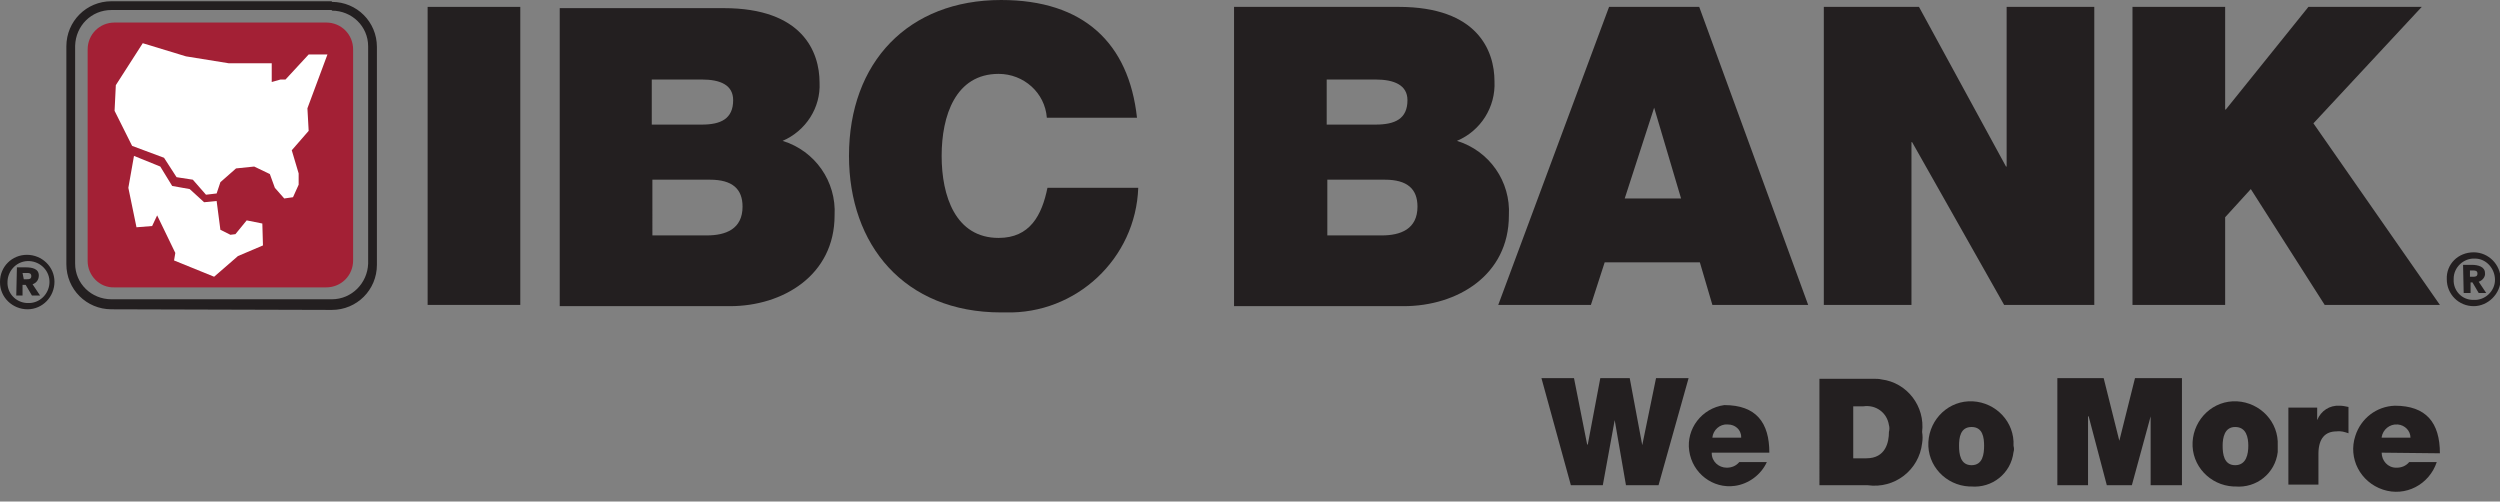
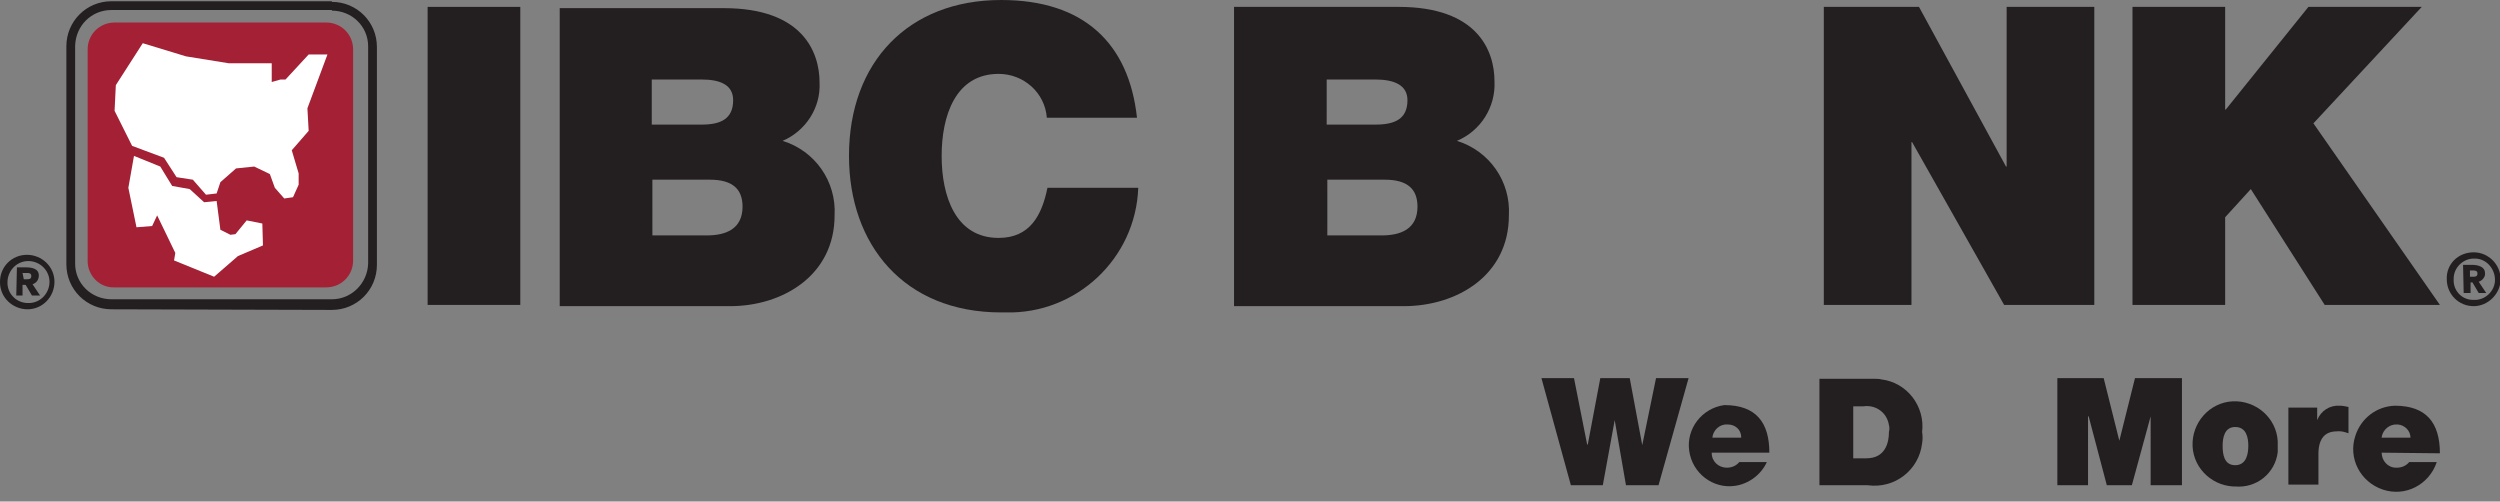
<svg xmlns="http://www.w3.org/2000/svg" version="1.1" id="Layer_1" x="0px" y="0px" viewBox="0 0 399.3 80.1" style="enable-background:new 0 0 399.3 80.1;" xml:space="preserve">
  <rect x="0" y="0" width="399.3" height="80.1" fill="#808080" stroke="none" />
  <style type="text/css">
	.st0{fill:#231F20;}
	.st1{fill:#A32035;}
	.st2{fill:#FFFFFF;}
</style>
  <rect x="68.3" y="1.1" class="st0" width="14.8" height="47.6" />
  <path class="st0" d="M104.1,28.7h9.3c3.6,0,5.2,1.5,5.2,4.3c0,3.6-2.7,4.6-5.7,4.6h-8.7V28.7 M89.4,48.9h27.2  c8.4,0,16.7-4.9,16.7-14.5c0.3-5.4-3.1-10.3-8.3-11.9c3.7-1.6,6.1-5.3,5.9-9.3c0-4.9-2.7-11.9-15.3-11.9H89.4V48.9z M104.1,12.7h8  c3,0,5,0.9,5,3.3c0,3-2,3.9-5,3.9h-8V12.7z" />
  <path class="st0" d="M167.2,18.8c-0.3-4-3.7-7-7.7-7c-6.9,0-9.1,6.7-9.1,13.1s2.2,13.1,9.1,13.1c5,0,6.9-3.6,7.8-8h14.5  c-0.4,11.3-9.9,20.2-21.2,19.9c-0.2,0-0.4,0-0.7,0c-15.5,0-24.3-10.8-24.3-25c0-15,9.5-24.9,24.3-24.9c13.2,0,20.4,6.9,21.7,18.8  h-14.5" />
  <path class="st0" d="M211.9,28.7h9.3c3.6,0,5.2,1.5,5.2,4.3c0,3.6-2.7,4.6-5.7,4.6h-8.7V28.7 M197.1,48.9h27.1  c8.5,0,16.8-4.9,16.8-14.5c0.3-5.4-3.1-10.3-8.3-11.9c3.8-1.6,6.2-5.4,6-9.5c0-4.9-2.7-11.9-15.3-11.9h-26.3L197.1,48.9z   M211.9,12.7h7.8c3,0,5.1,0.9,5.1,3.3c0,3-2,3.9-5.1,3.9h-7.8V12.7z" />
-   <path class="st0" d="M259.5,31.7l4.7-14.5l0,0l4.3,14.5H259.5z M239.3,48.7h14.8l2.2-6.8h15.2l2,6.8h15.3L271.4,1.1H257L239.3,48.7z  " />
  <polygon class="st0" points="291.3,1.1 306.5,1.1 320.4,26.6 320.5,26.6 320.5,1.1 334.5,1.1 334.5,48.7 320.1,48.7 305.4,22.7   305.3,22.7 305.3,48.7 291.3,48.7 " />
  <polygon class="st0" points="340.6,1.1 355.4,1.1 355.4,17.5 355.5,17.5 368.7,1.1 386.8,1.1 369.5,19.7 389.7,48.7 371.3,48.7   359.5,30.2 355.4,34.7 355.4,48.7 340.6,48.7 " />
  <polygon class="st0" points="264.9,77.5 259.7,77.5 257.9,67.1 257.9,67.1 256,77.5 250.9,77.5 246.2,60.4 251.4,60.4 253.5,71   253.6,71 255.6,60.4 260.3,60.4 262.3,71.1 262.3,71.1 264.5,60.4 269.7,60.4 " />
  <path class="st0" d="M273.5,69.9c0.1-1.2,1.2-2.2,2.4-2.1c0,0,0,0,0.1,0c1.1,0,2.1,0.8,2.1,2c0,0,0,0.1,0,0.1H273.5 M282.6,72.3  c0-4.8-2.1-7.6-7.2-7.6c-3.6,0.5-6.1,3.8-5.6,7.3c0.5,3.6,3.8,6.1,7.3,5.6c2.2-0.3,4.2-1.8,5.1-3.8h-4.4c-0.5,0.6-1.2,0.9-2,0.9  c-1.3,0-2.4-1-2.4-2.3c0,0,0-0.1,0-0.1H282.6z" />
  <path class="st0" d="M295.9,64.9h1.7c2-0.3,3.8,1,4.1,3c0.1,0.3,0.1,0.7,0,1.1c0,1.6-0.5,4.2-3.6,4.2H296v-8.3 M290.7,77.5h7.6  c4.3,0.6,8.2-2.4,8.7-6.7c0.1-0.6,0.1-1.2,0-1.8c0.5-4.1-2.4-7.9-6.5-8.4c-0.4-0.1-0.8-0.1-1.3-0.1h-8.6V77.5z" />
-   <path class="st0" d="M316.9,71.2c0,1.3-0.2,3.1-2,3.1c-1.8,0-2-1.8-2-3.1c0-1.3,0.2-3,2-3C316.7,68.2,316.9,69.9,316.9,71.2   M321.6,71.2c0.2-3.8-2.8-6.9-6.5-7.1c-3.8-0.2-6.9,2.8-7.1,6.5c-0.2,3.8,2.8,6.9,6.5,7.1c0.1,0,0.2,0,0.3,0  c3.4,0.3,6.4-2.1,6.8-5.5C321.7,71.9,321.7,71.6,321.6,71.2" />
  <polygon class="st0" points="328.6,60.4 336,60.4 338.5,70.4 338.5,70.4 341,60.4 348.5,60.4 348.5,77.5 343.5,77.5 343.5,66.5   343.5,66.5 340.5,77.5 336.5,77.5 333.6,66.5 333.5,66.5 333.5,77.5 328.6,77.5 " />
  <path class="st0" d="M359.1,71.2c0,1.3-0.3,3.1-2.1,3.1c-1.8,0-2-1.8-2-3.1c0-1.3,0.3-3,2-3C358.8,68.2,359.1,69.9,359.1,71.2   M363.8,71.2c0.2-3.8-2.8-6.9-6.5-7.1c-3.8-0.2-6.9,2.8-7.1,6.5c-0.2,3.8,2.8,6.9,6.5,7.1c0.1,0,0.2,0,0.3,0  c3.4,0.3,6.4-2.1,6.8-5.5C363.8,71.9,363.8,71.6,363.8,71.2" />
  <path class="st0" d="M365.5,65.1h4.6v2l0,0c0.6-1.5,2-2.4,3.6-2.3c0.5,0,0.9,0.1,1.4,0.2v4.2c-0.6-0.2-1.2-0.4-1.9-0.3  c-1.8,0-2.9,1.1-2.9,3.6v4.9h-4.8L365.5,65.1" />
  <path class="st0" d="M385,69.9c0-1.1-0.9-2-2-2.1c0,0-0.1,0-0.1,0c-1.2-0.1-2.3,0.8-2.5,2c0,0,0,0,0,0.1H385 M380.4,72.3  c0,1.3,1,2.4,2.3,2.4c0,0,0.1,0,0.1,0c0.8,0,1.5-0.3,2-0.9h4.4c-1.2,3.6-5,5.6-8.6,4.4c-3.6-1.2-5.6-5-4.4-8.6  c0.9-2.8,3.4-4.7,6.3-4.8c5,0,7.2,2.7,7.2,7.6L380.4,72.3z" />
  <path class="st0" d="M395.1,40.3c2.4,0,4.3,2,4.3,4.3s-2,4.3-4.3,4.3c-2.4,0-4.3-1.9-4.3-4.3C390.7,42.2,392.6,40.3,395.1,40.3  C395,40.3,395,40.3,395.1,40.3 M395.1,47.9c1.8,0.1,3.4-1.4,3.4-3.2s-1.4-3.4-3.2-3.4c-1.8-0.1-3.4,1.4-3.4,3.2c0,0,0,0.1,0,0.1  c-0.1,1.8,1.3,3.3,3.1,3.3C395,47.9,395,47.9,395.1,47.9 M393.4,42.3h1.4c1,0,2.1,0.3,2.1,1.3c0.1,0.6-0.4,1.2-1,1.4l1.2,1.8h-1.2  l-1-1.7h-0.3v1.7h-1.1L393.4,42.3z M394.5,44.2h0.5c0.3,0,0.7,0,0.7-0.5c0-0.5-0.4-0.5-0.7-0.5h-0.5V44.2z" />
  <path class="st0" d="M4.3,40.7c2.4,0,4.4,1.9,4.4,4.3c0,2.4-1.9,4.4-4.3,4.4c-2.4,0-4.4-1.9-4.4-4.3c0,0,0-0.1,0-0.1  C0,42.6,1.9,40.7,4.3,40.7C4.3,40.7,4.3,40.7,4.3,40.7 M4.4,48.4c1.9,0.1,3.4-1.4,3.5-3.2c0.1-1.9-1.4-3.4-3.2-3.5  c-1.9-0.1-3.4,1.4-3.5,3.2c0,0,0,0.1,0,0.1c-0.1,1.8,1.3,3.3,3.1,3.4C4.3,48.4,4.3,48.4,4.4,48.4 M2.7,42.7h1.4c1,0,2.1,0.2,2.1,1.3  c0,0.7-0.4,1.2-1,1.4l1.2,1.8H5.1l-1-1.7H3.6v1.7H2.6L2.7,42.7z M3.8,44.6h0.5c0.3,0,0.7,0,0.7-0.5c0-0.5-0.4-0.5-0.7-0.5H3.6  L3.8,44.6z" />
  <path class="st0" d="M17.8,49.4c-4,0-7.2-3.2-7.2-7.2V7.4c0-4,3.2-7.2,7.2-7.2H53v1.4H17.8c-3.2,0-5.7,2.5-5.8,5.7v34.8  c0,3.2,2.6,5.7,5.8,5.7H53c3.2,0,5.7-2.6,5.8-5.7V7.4c0-3.2-2.6-5.7-5.8-5.7V0.3c4,0,7.2,3.2,7.2,7.2v34.8c0,4-3.2,7.2-7.2,7.2  L17.8,49.4z" />
-   <path class="st1" d="M18.3,3.6h33.8c2.4,0,4.3,1.9,4.3,4.3v33.7c0,2.4-1.9,4.3-4.3,4.3c0,0,0,0,0,0H18.3C15.9,46,14,44,14,41.7  c0,0,0,0,0,0V7.9C14,5.5,15.9,3.6,18.3,3.6L18.3,3.6" />
+   <path class="st1" d="M18.3,3.6h33.8c2.4,0,4.3,1.9,4.3,4.3v33.7c0,2.4-1.9,4.3-4.3,4.3H18.3C15.9,46,14,44,14,41.7  c0,0,0,0,0,0V7.9C14,5.5,15.9,3.6,18.3,3.6L18.3,3.6" />
  <polygon class="st2" points="22.8,6.9 18.5,13.6 18.3,17.7 21.1,23.3 26.2,25.2 28.2,28.3 30.8,28.7 32.9,31.1 34.6,30.9 35.2,29.1   37.7,26.9 40.6,26.6 43.1,27.8 43.9,30 45.4,31.7 46.8,31.5 47.7,29.5 47.7,27.7 46.6,24 49.3,20.9 49.1,17.3 52.3,8.7 49.3,8.7   45.6,12.7 44.8,12.7 43.4,13.1 43.4,10.1 36.5,10.1 29.7,9 " />
  <polygon class="st2" points="21.4,24.9 25.6,26.6 27.5,29.7 30.3,30.2 32.6,32.3 34.6,32.1 35.2,36.7 36.8,37.5 37.6,37.4   39.4,35.2 41.9,35.7 42,39.2 38,40.9 34.2,44.2 27.8,41.6 28,40.4 25.1,34.4 24.3,36.1 21.8,36.3 20.5,30 " />
</svg>